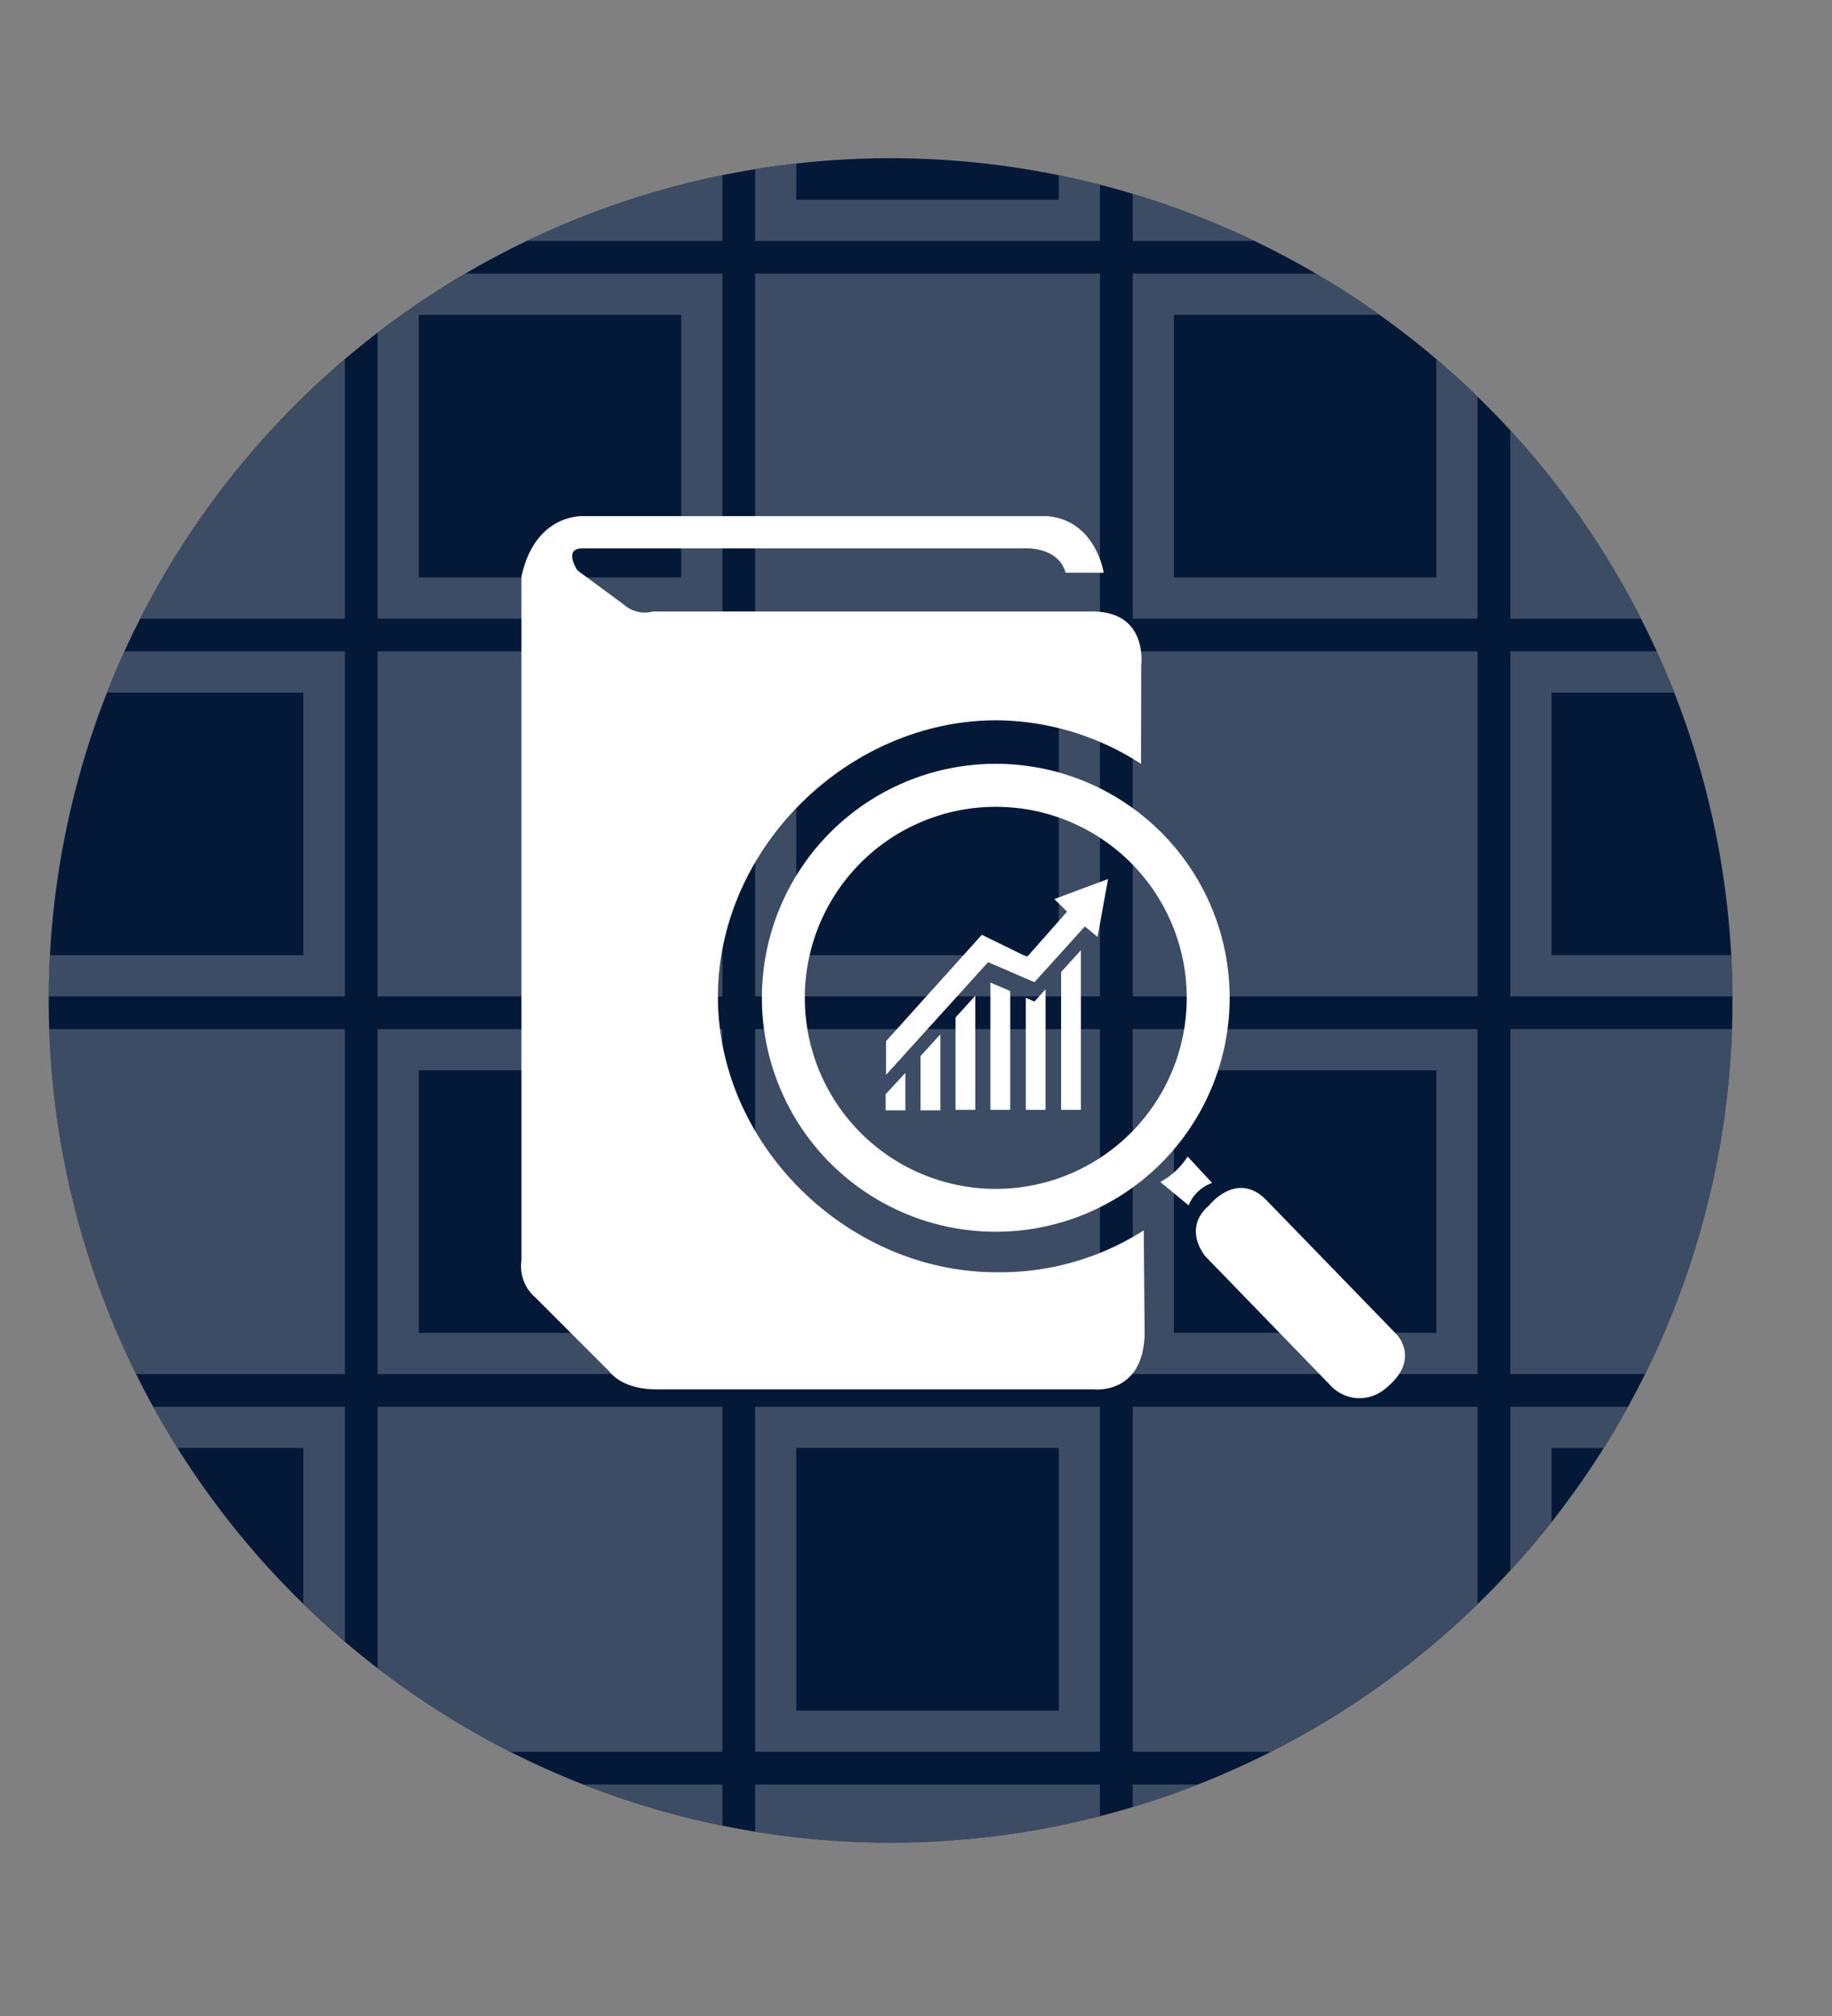
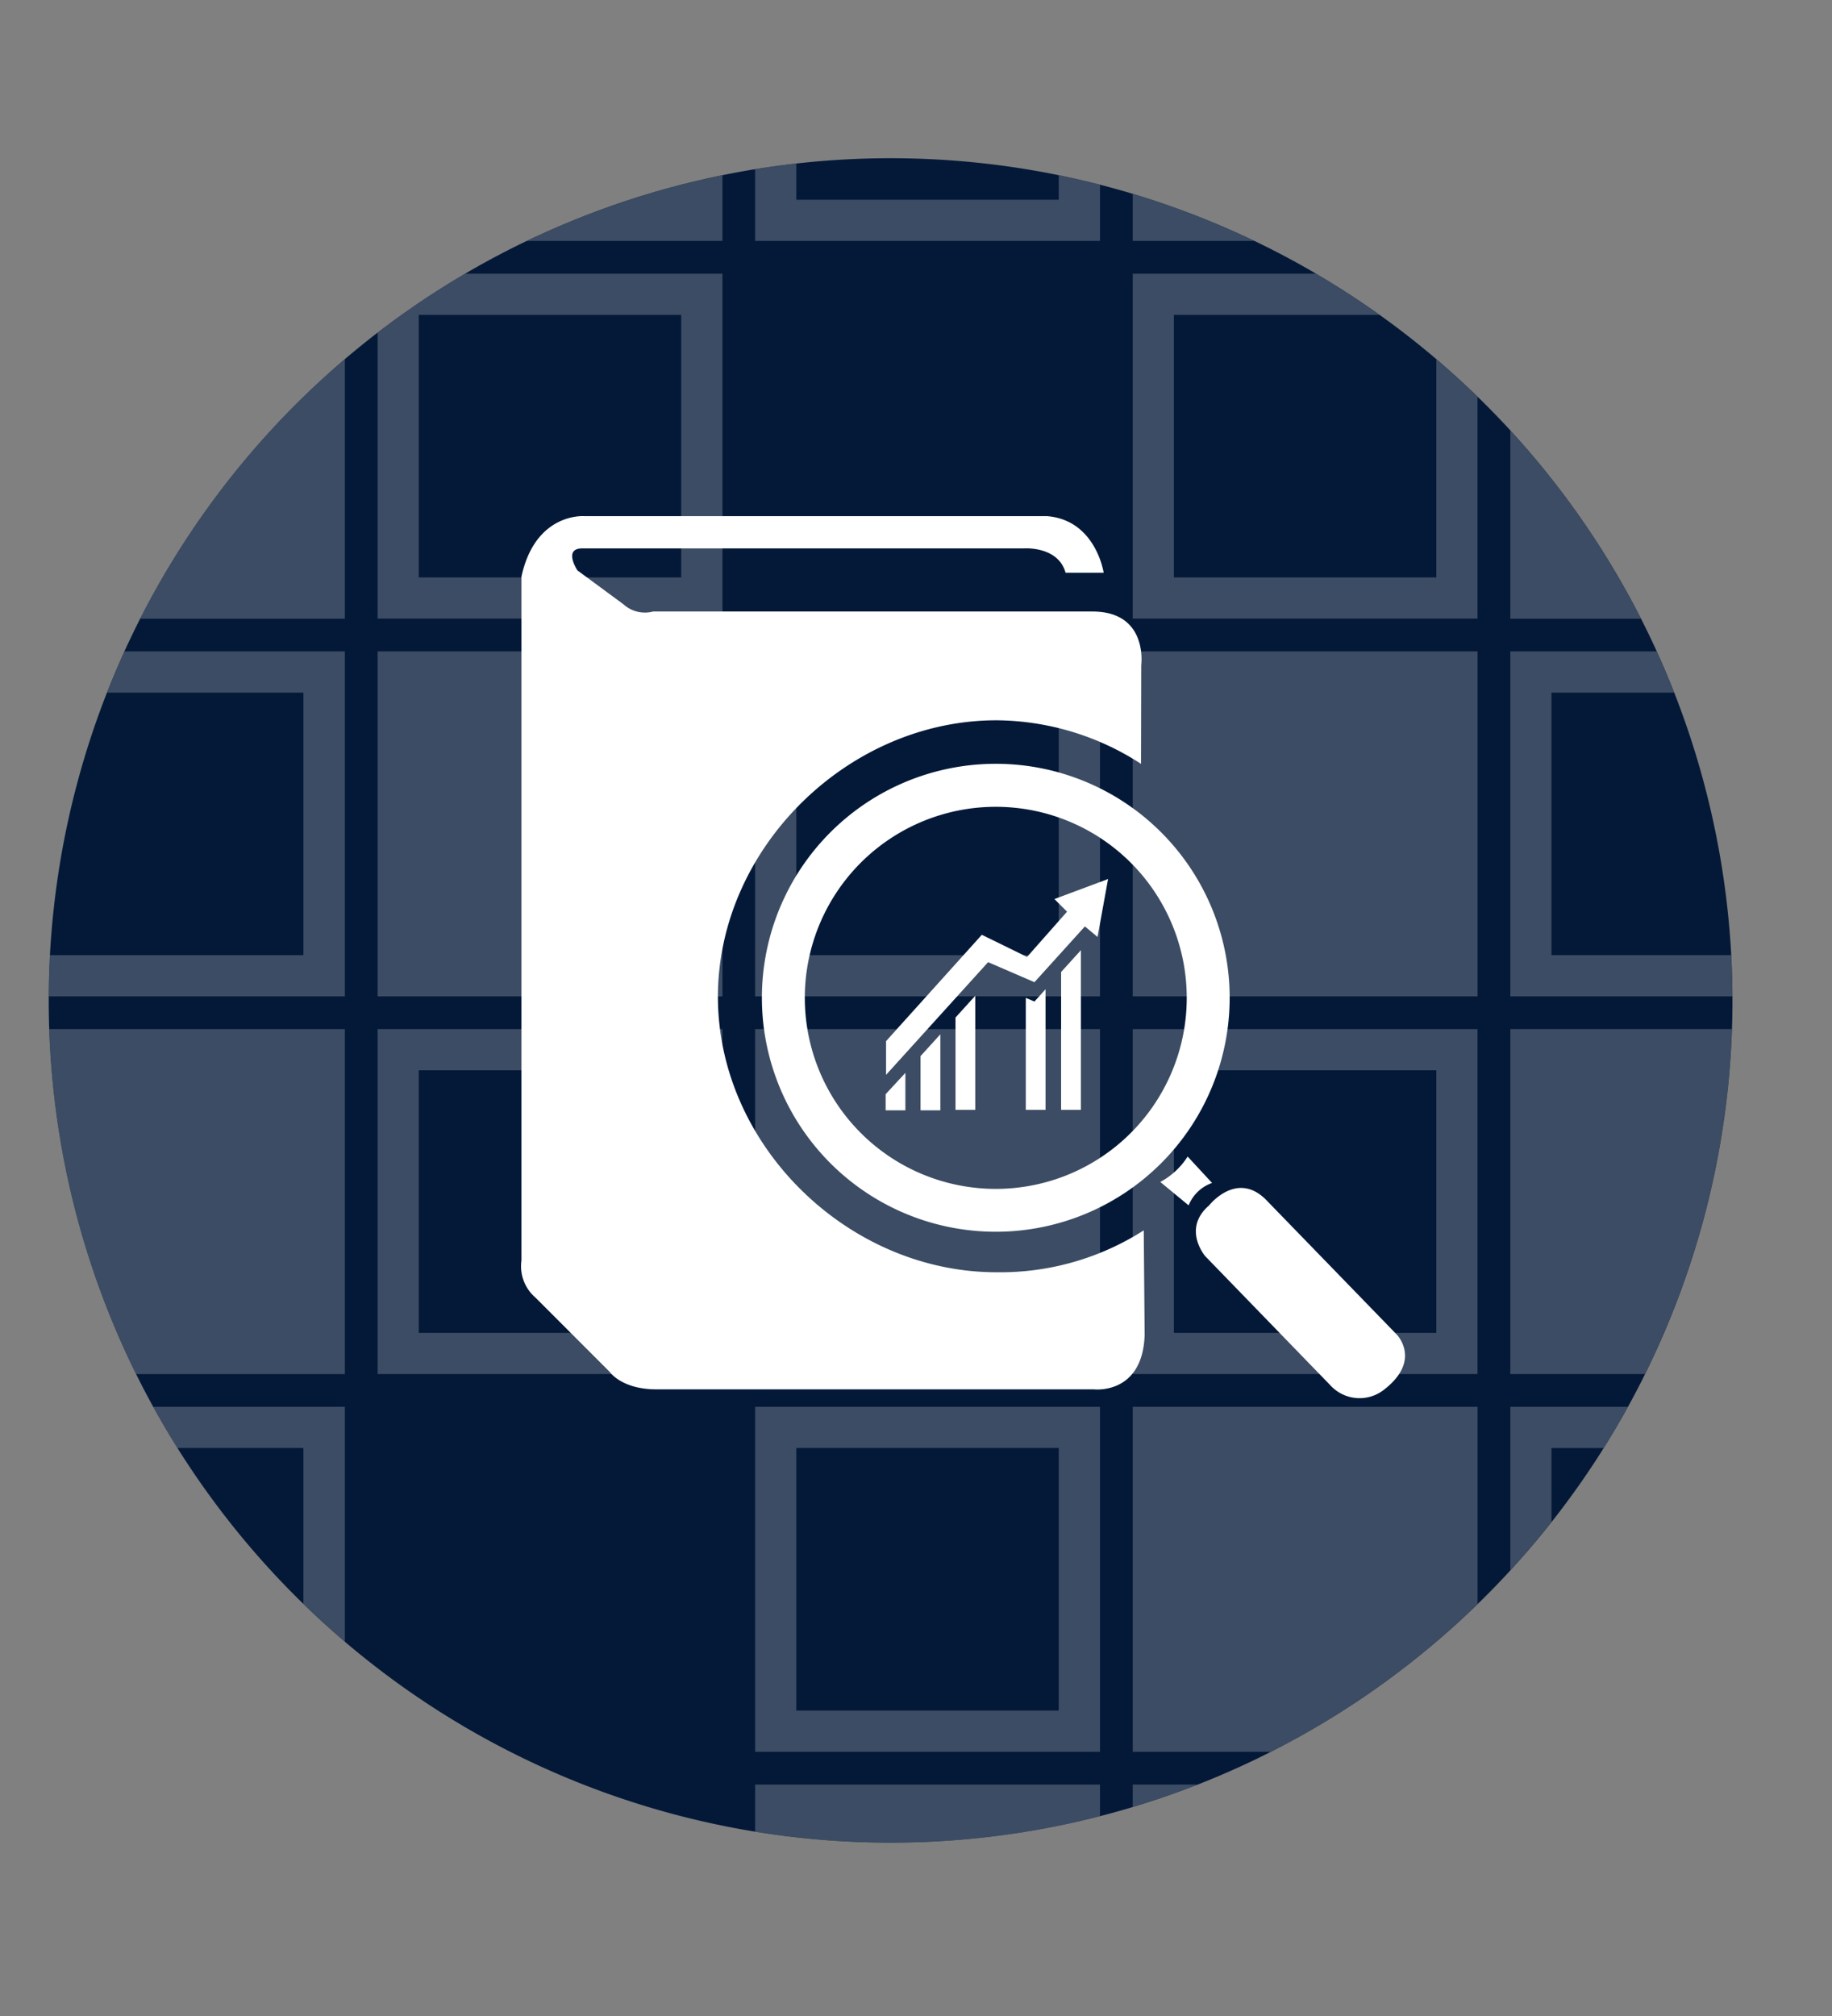
<svg xmlns="http://www.w3.org/2000/svg" viewBox="0 0 262.48 288.76">
  <rect x="0" y="0" width="262.48" height="288.76" fill="#808080" stroke="none" />
  <defs>
    <style>.a{fill:none;}.b{clip-path:url(#a);}.c{fill:#041938;}.d{clip-path:url(#c);}.e{opacity:0.22;}.f{clip-path:url(#d);}.g{fill:#fff;}</style>
    <clipPath id="a" transform="translate(-14.13 1.55)">
      <rect class="a" x="21.11" y="21.11" width="241.24" height="241.24" />
    </clipPath>
    <clipPath id="c" transform="translate(-14.13 1.55)">
      <circle class="a" cx="141.73" cy="141.73" r="120.62" transform="translate(-58.71 141.73) rotate(-45)" />
    </clipPath>
    <clipPath id="d" transform="translate(-14.13 1.55)">
      <rect class="a" x="1.13" y="-18.55" width="276.48" height="322.76" />
    </clipPath>
  </defs>
  <g class="b">
    <g class="b">
      <path class="c" d="M141.73,262.35A120.62,120.62,0,1,0,21.11,141.73,120.62,120.62,0,0,0,141.73,262.35" transform="translate(-14.13 1.55)" />
    </g>
    <g class="d">
      <g class="e">
        <g class="f">
          <polygon class="g" points="54.1 2.5 103.51 4.78 103.51 34.51 54.1 34.51 54.1 2.5" />
          <path class="g" d="M117.64,87.05H68.23V37.65h49.41Zm-43.51-5.9h37.6V43.55H74.13Z" transform="translate(-14.13 1.55)" />
-           <polygon class="g" points="54.1 255.58 103.51 255.58 103.51 284.67 97.6 284.91 97.6 261.48 60.01 261.48 60.01 286.39 54.1 286.63 54.1 255.58" />
          <polygon class="g" points="162.29 20.6 211.2 34.51 162.29 34.51 162.29 20.6" />
          <rect class="g" x="162.29" y="93.29" width="49.41" height="49.41" />
          <rect class="g" x="162.29" y="201.48" width="49.41" height="49.41" />
          <path class="g" d="M225.82,87.05h-49.4V37.65h49.4Zm-43.5-5.9h37.6V43.55h-37.6Z" transform="translate(-14.13 1.55)" />
          <polygon class="g" points="162.29 255.58 211.69 255.58 211.69 255.63 190.54 261.48 168.19 261.48 168.19 267.67 162.29 269.31 162.29 255.58" />
          <path class="g" d="M225.82,195.24h-49.4v-49.4h49.4Zm-43.5-5.9h37.6v-37.6h-37.6Z" transform="translate(-14.13 1.55)" />
-           <rect class="g" x="108.19" y="39.2" width="49.41" height="49.41" />
          <polygon class="g" points="108.19 255.58 157.6 255.58 157.6 270.6 108.19 284.28 108.19 255.58" />
          <polygon class="g" points="108.19 5.21 114.09 6.89 114.09 28.61 151.69 28.61 151.69 17.58 157.6 19.26 157.6 34.51 108.19 34.51 108.19 5.21" />
          <rect class="g" y="39.2" width="49.41" height="49.41" />
-           <polygon class="g" points="0 255.58 49.41 255.58 49.41 286.81 0 288.76 0 255.58" />
          <rect class="g" x="54.1" y="93.29" width="49.41" height="49.41" />
-           <rect class="g" x="54.1" y="201.48" width="49.41" height="49.41" />
          <path class="g" d="M117.64,195.24H68.23v-49.4h49.41Zm-43.51-5.9h37.6v-37.6H74.13Z" transform="translate(-14.13 1.55)" />
          <rect class="g" x="108.19" y="147.39" width="49.41" height="49.41" />
          <path class="g" d="M171.73,141.15H122.32V91.74h49.41Zm-43.51-5.9h37.6V97.65h-37.6Z" transform="translate(-14.13 1.55)" />
          <path class="g" d="M171.73,249.34H122.32V199.93h49.41Zm-43.51-5.91h37.6v-37.6h-37.6Z" transform="translate(-14.13 1.55)" />
          <rect class="g" y="147.39" width="49.41" height="49.41" />
          <path class="g" d="M63.54,141.15H14.13V91.74H63.54ZM20,135.25h37.6V97.65H20Z" transform="translate(-14.13 1.55)" />
          <path class="g" d="M63.54,249.34H14.13V199.93H63.54ZM20,243.43h37.6v-37.6H20Z" transform="translate(-14.13 1.55)" />
          <polygon class="g" points="0.01 0 5.91 0.27 5.91 28.61 43.51 28.61 43.51 2.01 49.42 2.28 49.42 34.52 0.01 34.52 0.01 0" />
          <polygon class="g" points="216.39 39.2 216.59 39.2 238.46 88.61 216.39 88.61 216.39 39.2" />
          <polygon class="g" points="216.39 147.38 262.48 147.38 240.43 196.79 216.39 196.79 216.39 147.38" />
          <polygon class="g" points="216.39 93.29 240.53 93.29 243.15 99.2 222.29 99.2 222.29 136.79 259.8 136.79 262.41 142.7 216.39 142.7 216.39 93.29" />
          <polygon class="g" points="216.39 201.48 238.34 201.48 235.7 207.39 222.29 207.39 222.29 237.46 216.39 250.69 216.39 201.48" />
        </g>
      </g>
    </g>
    <g class="b">
      <path class="g" d="M177.64,93.72s1.05-7.69-7-7.69H107.7a4.55,4.55,0,0,1-4.2-1l-6.64-4.89s-2.1-3.15.7-3.15h63.3s4.89-.35,5.94,3.49h5.46s-1.12-7.55-8.12-8.11H97.84s-7-.56-9,8.67v97.93a5.92,5.92,0,0,0,2,5.31l10.63,10.63s1.68,2.52,6.72,2.52h62.67s7,.84,7.27-7.83L178,174.66a38.17,38.17,0,0,1-21.1,6c-21.28,0-39.91-18.17-39.91-39.45s18.63-39.6,39.91-39.6a38.49,38.49,0,0,1,20.71,6.24Z" transform="translate(-14.13 1.55)" />
      <path class="g" d="M184.16,141.36A27.36,27.36,0,1,1,156.8,114a27.36,27.36,0,0,1,27.36,27.35m6.15,0a33.51,33.51,0,1,0-33.51,33.51,33.51,33.51,0,0,0,33.51-33.51" transform="translate(-14.13 1.55)" />
      <path class="g" d="M195.48,170.24l18.74,19.31s3.64,3.64-1.67,7.83a5.67,5.67,0,0,1-7.84-.56l-17.9-18.46s-3.36-3.92.56-7.28c0,0,3.91-5,8.11-.84" transform="translate(-14.13 1.55)" />
      <path class="g" d="M180.37,167.73a10.58,10.58,0,0,0,3.92-3.64l3.5,3.78a5.63,5.63,0,0,0-3.36,3.21Z" transform="translate(-14.13 1.55)" />
    </g>
    <polygon class="g" points="126.95 153.94 126.95 149.11 140.67 133.88 147.15 137.05 152.88 130.57 151.07 128.76 158.76 125.89 157.25 134.19 155.44 132.68 148.21 140.67 141.57 137.8 126.95 153.94" />
    <polygon class="g" points="126.89 159.02 129.72 159.02 129.72 153.65 126.89 156.71 126.89 159.02" />
    <polygon class="g" points="131.89 151.25 131.89 159.02 134.73 159.02 134.73 148.13 131.89 151.25" />
    <polygon class="g" points="136.9 145.73 136.9 158.96 139.73 158.96 139.73 142.61 136.9 145.73" />
-     <polygon class="g" points="141.9 140.72 141.9 158.96 144.74 158.96 144.74 141.94 141.9 140.72" />
    <polygon class="g" points="152.03 139.21 152.03 158.96 154.87 158.96 154.87 136.08 152.03 139.21" />
    <polygon class="g" points="146.97 142.91 146.97 158.96 149.8 158.96 149.8 141.68 148.21 143.44 146.97 142.91" />
  </g>
</svg>